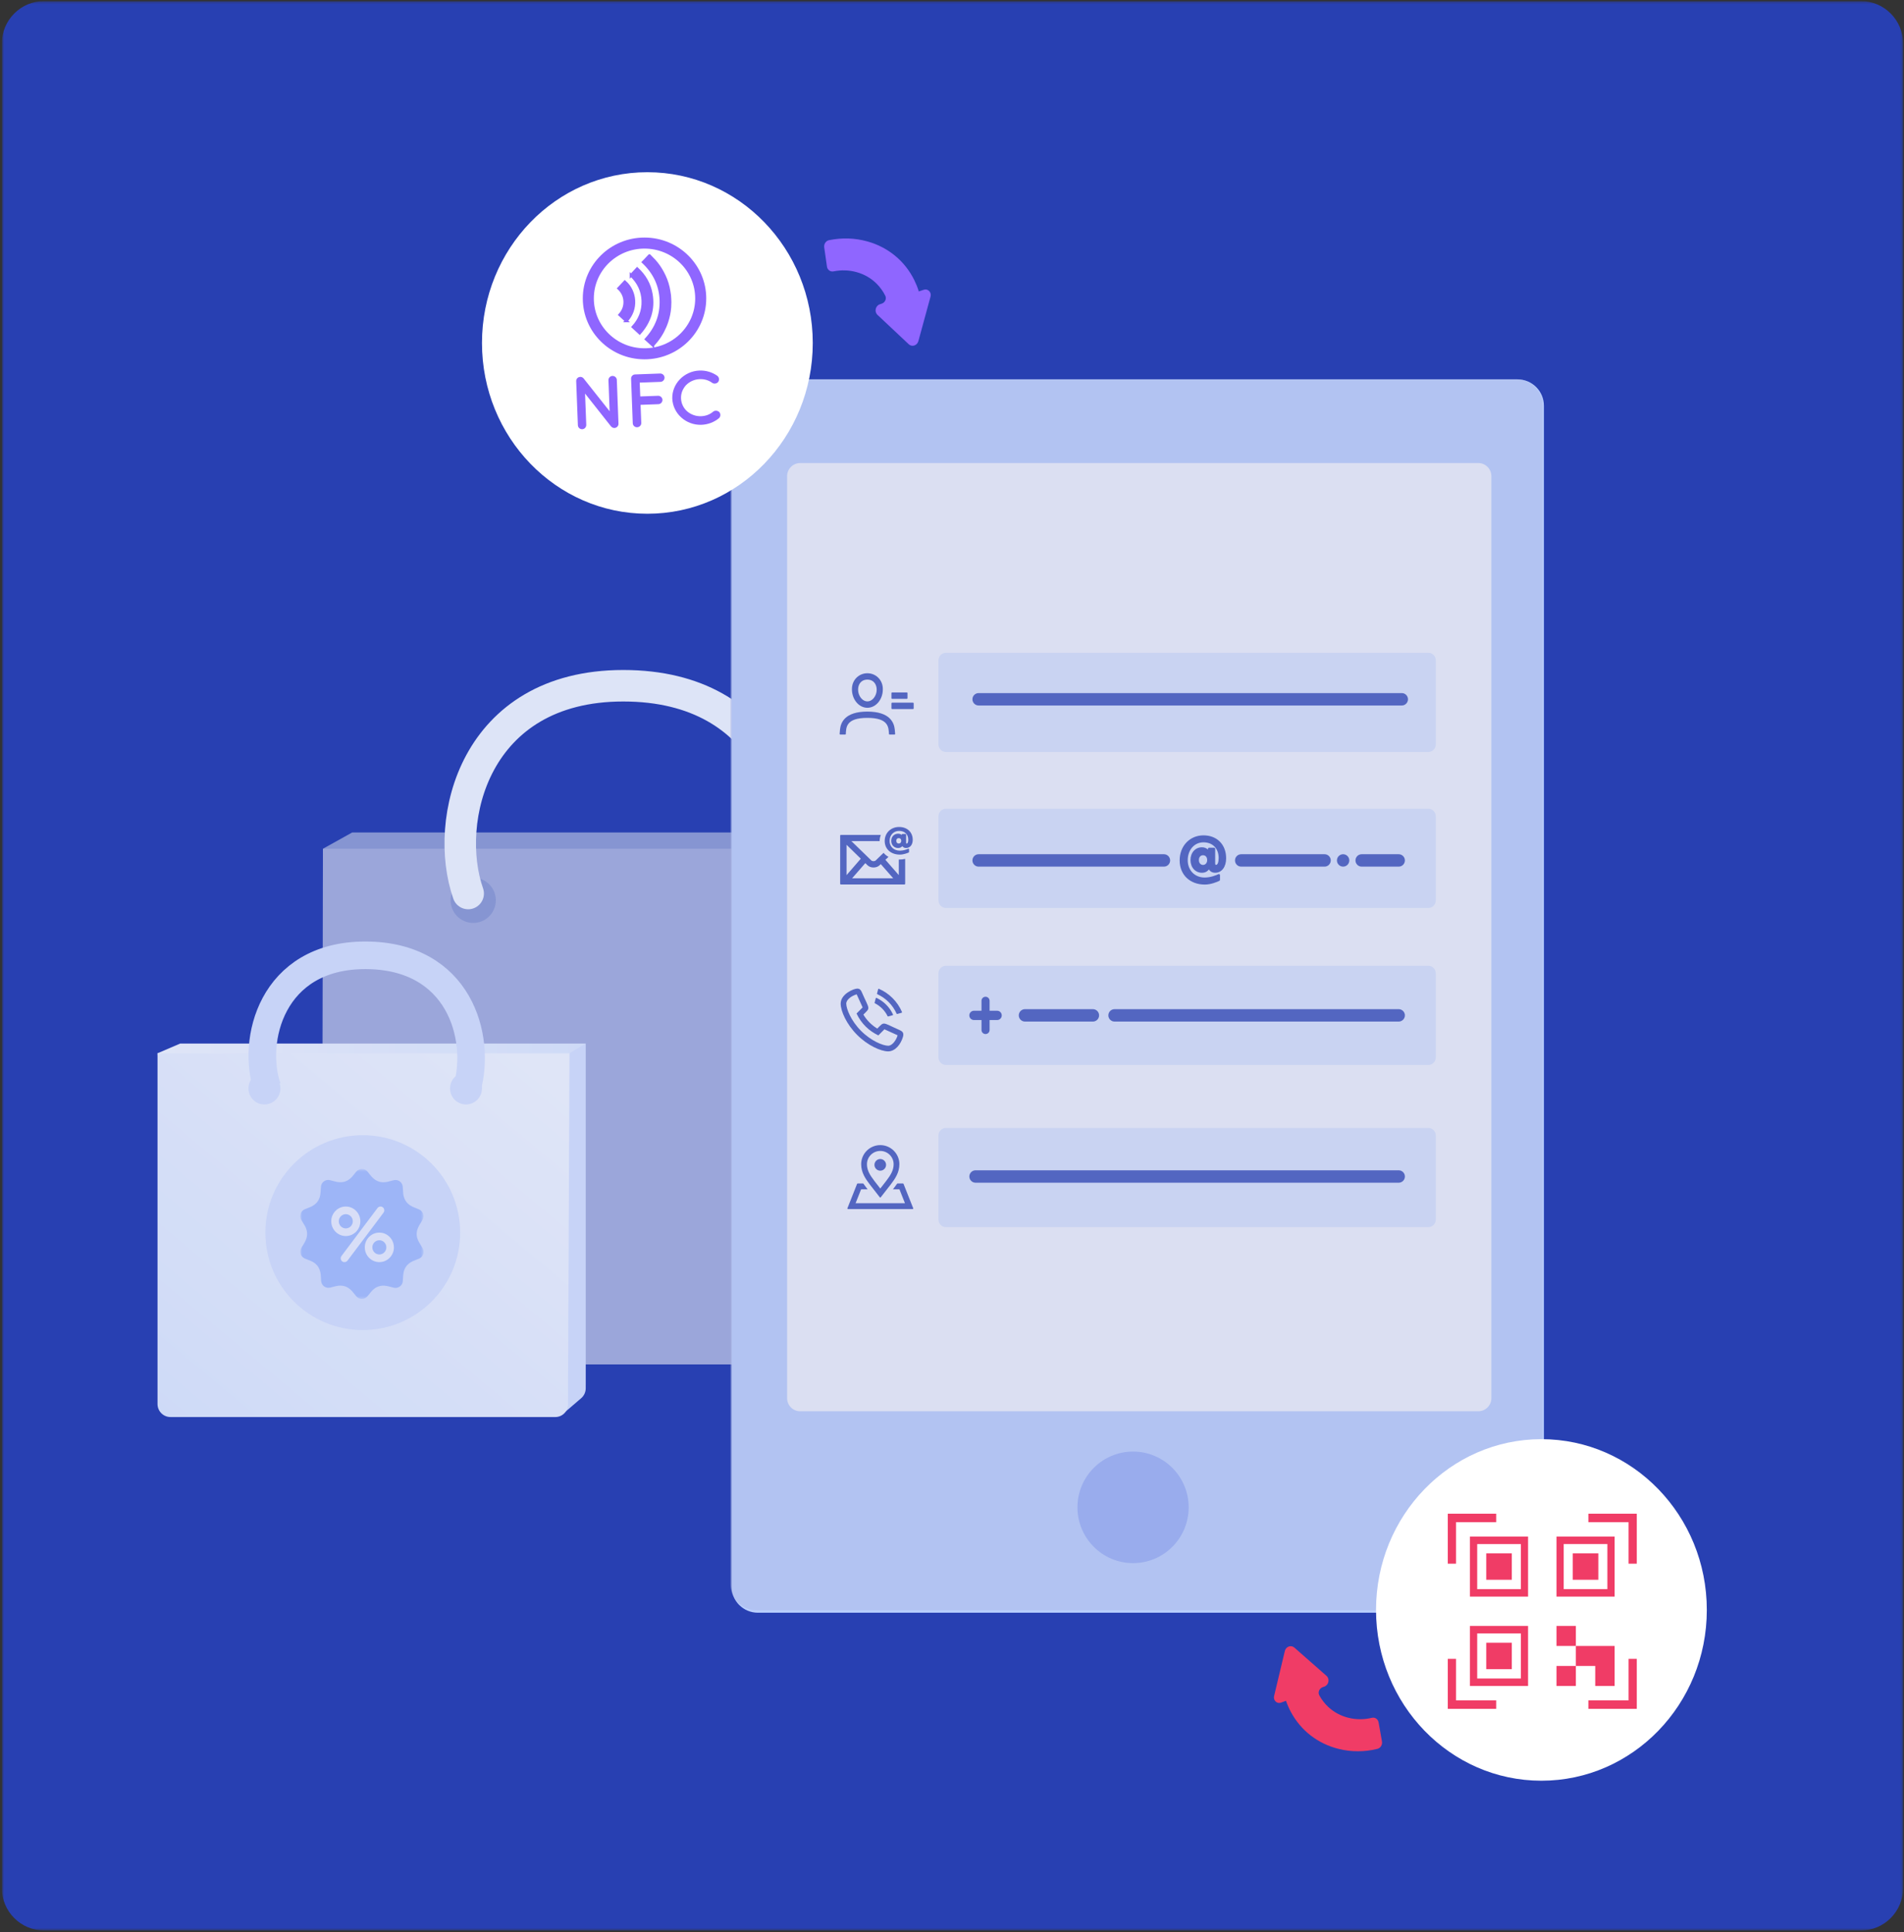
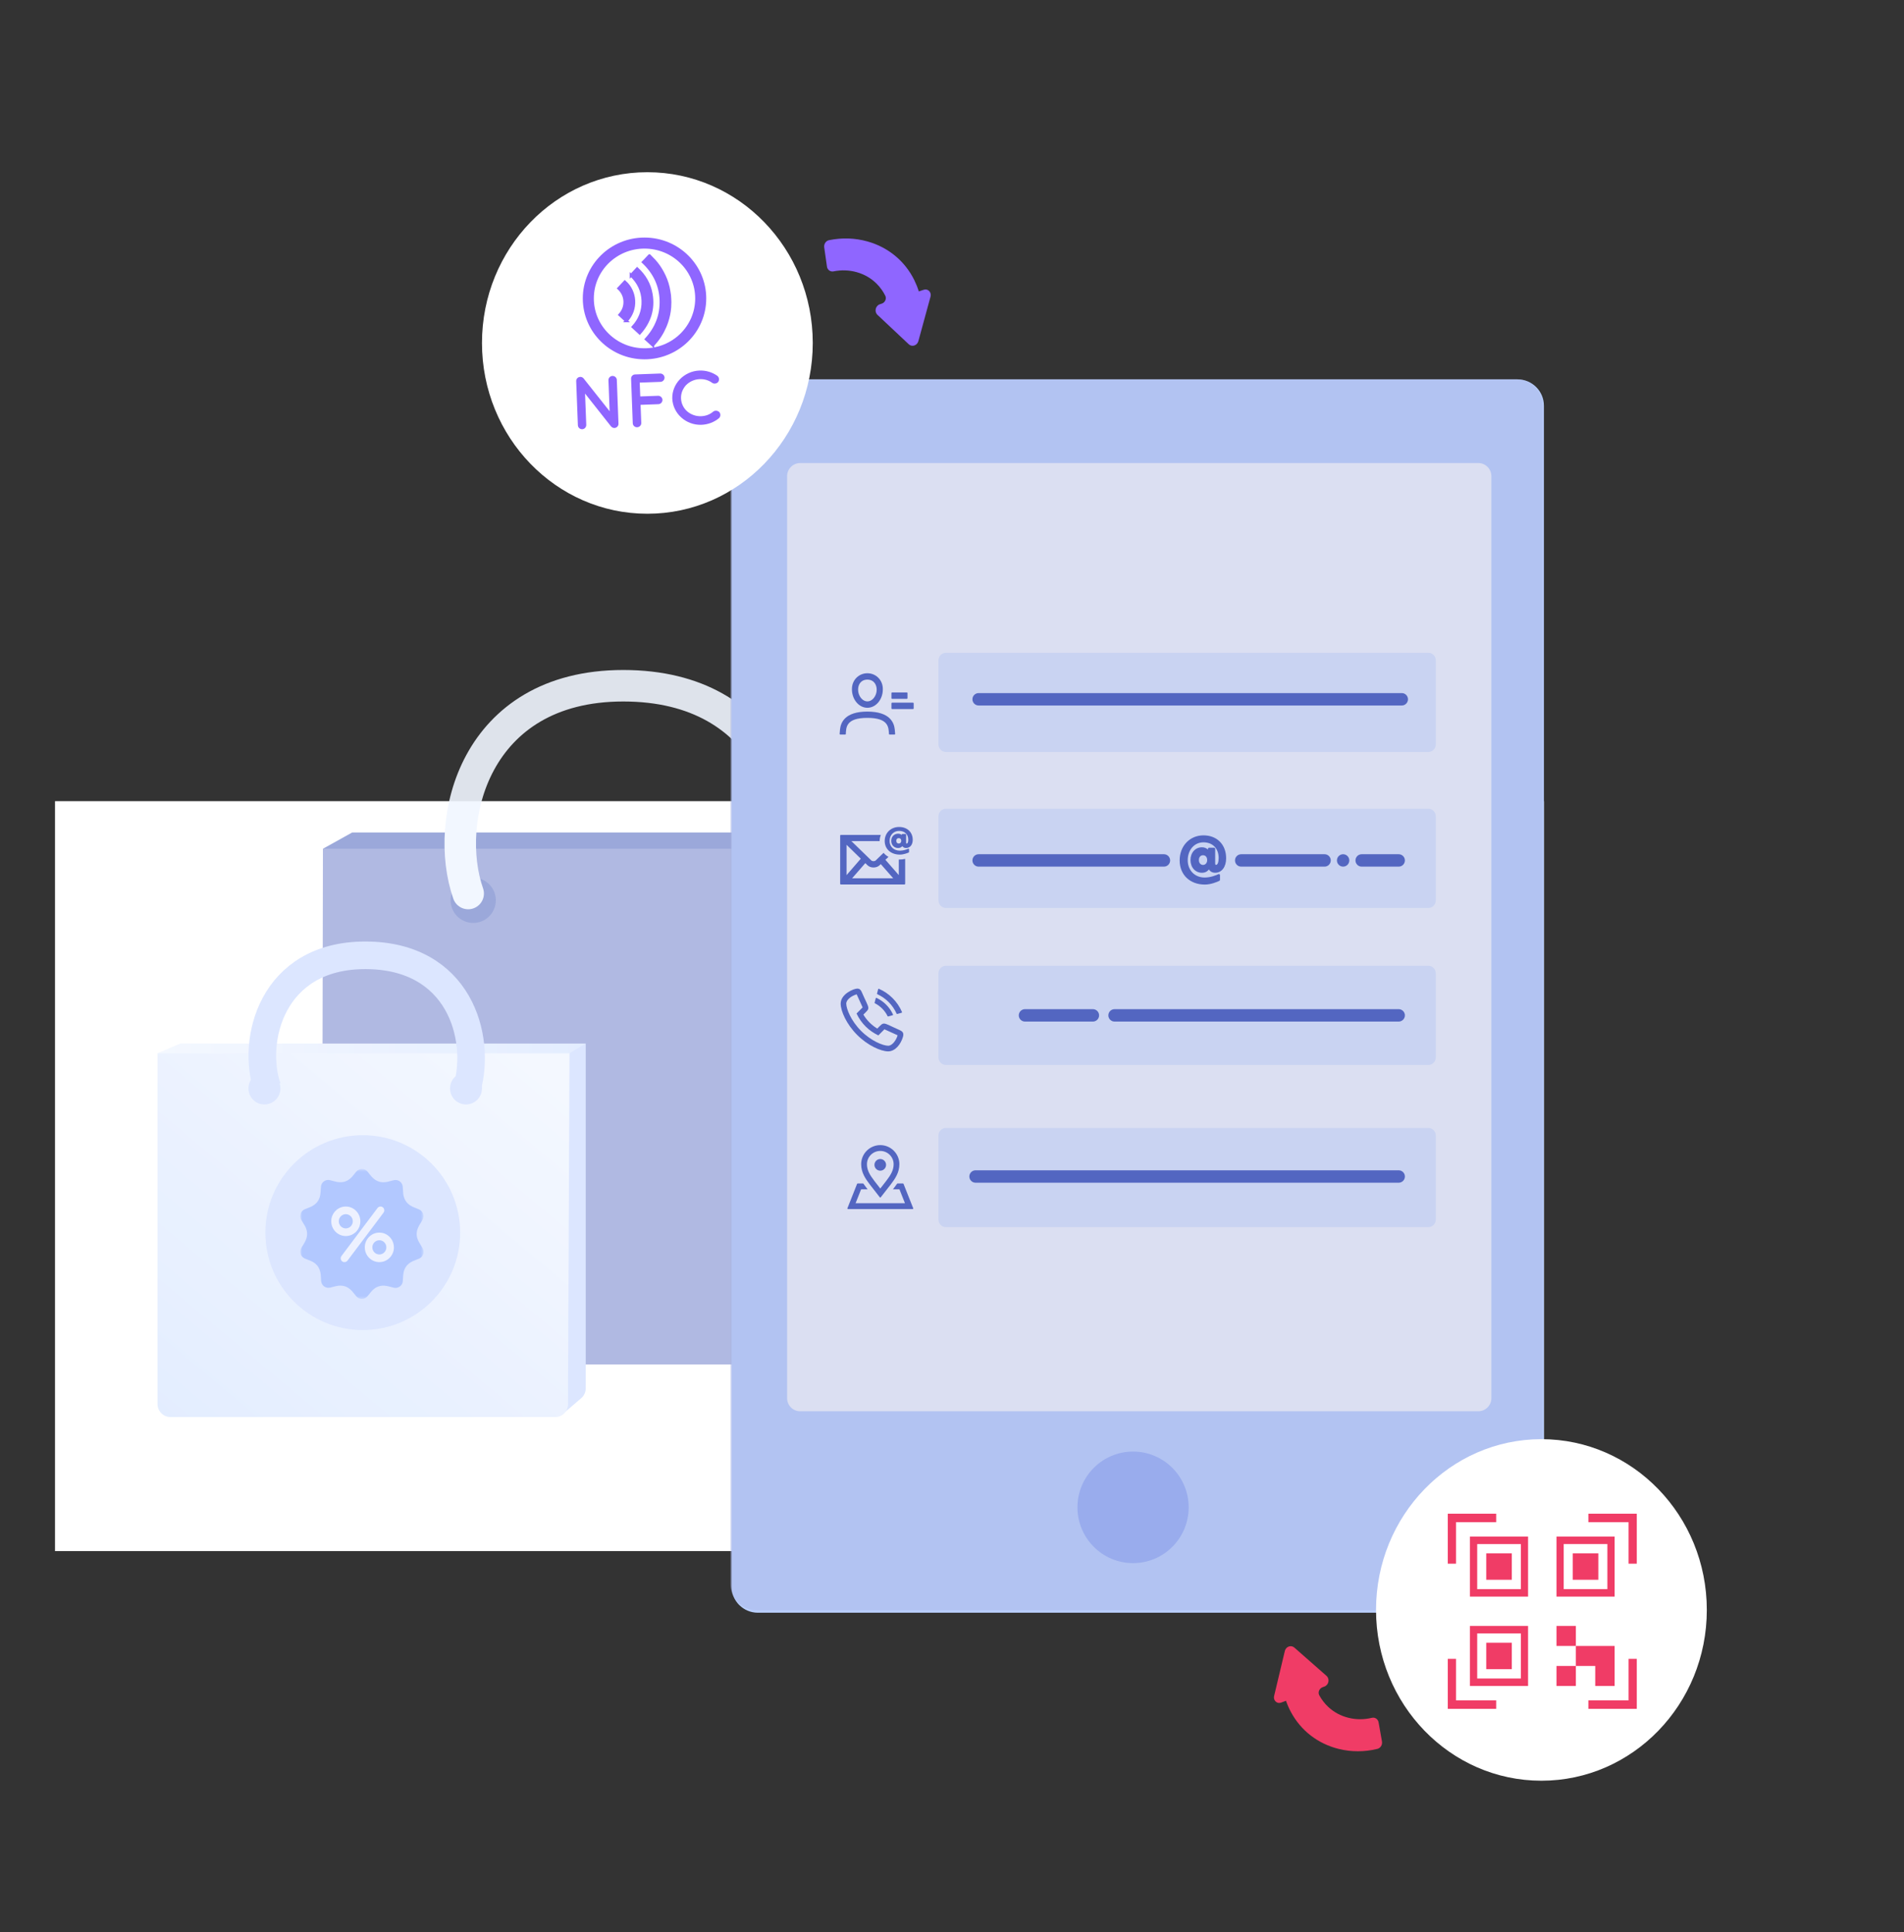
<svg xmlns="http://www.w3.org/2000/svg" width="690" height="700" viewBox="0 0 690 700" fill="none">
  <rect x="0" y="0" width="690" height="700" fill="#333333" stroke="none" />
  <g clip-path="url(#clip0_11039_3266)">
    <mask id="mask0_11039_3266" style="mask-type:luminance" maskUnits="userSpaceOnUse" x="0" y="0" width="690" height="700">
      <path d="M689.668 0.391H0.668V699.391H689.668V0.391Z" fill="white" />
    </mask>
    <g mask="url(#mask0_11039_3266)">
      <path d="M559.5 290.254H19.934V561.942H559.5V290.254Z" fill="white" />
-       <path d="M674.343 0.391H15.993C7.529 0.391 0.668 7.272 0.668 15.76V684.022C0.668 692.51 7.529 699.391 15.993 699.391H674.343C682.807 699.391 689.668 692.51 689.668 684.022V15.76C689.668 7.272 682.807 0.391 674.343 0.391Z" fill="#2840B2" />
      <g opacity="0.9">
        <path fill-rule="evenodd" clip-rule="evenodd" d="M127.621 301.594H335.69L333.463 472.611C333.395 477.652 329.388 481.75 324.362 481.918L134.181 488.127C129.032 488.295 124.699 484.276 124.476 479.112L117.031 307.488L127.61 301.605L127.621 301.594Z" fill="#909FD6" />
        <path fill-rule="evenodd" clip-rule="evenodd" d="M335.691 301.594V477.405C335.691 480.077 334.561 482.637 332.568 484.422L323.938 492.202L327.464 307.477L335.691 301.594Z" fill="#909FD6" />
-         <path fill-rule="evenodd" clip-rule="evenodd" d="M117.041 307.477H327.461L327.181 484.893C327.181 490.091 322.961 494.313 317.778 494.313H126.075C120.87 494.313 116.661 490.08 116.672 484.86L117.03 307.477H117.041Z" fill="#A7B1DF" />
+         <path fill-rule="evenodd" clip-rule="evenodd" d="M117.041 307.477H327.461L327.181 484.893C327.181 490.091 322.961 494.313 317.778 494.313H126.075C120.87 494.313 116.661 490.08 116.672 484.86L117.03 307.477Z" fill="#A7B1DF" />
        <path d="M171.491 334.364C176.017 334.364 179.685 330.695 179.685 326.169C179.685 321.642 176.017 317.973 171.491 317.973C166.966 317.973 163.297 321.642 163.297 326.169C163.297 330.695 166.966 334.364 171.491 334.364Z" fill="#909FD6" />
        <path d="M274.851 334.364C279.376 334.364 283.045 330.695 283.045 326.169C283.045 321.642 279.376 317.973 274.851 317.973C270.325 317.973 266.656 321.642 266.656 326.169C266.656 330.695 270.325 334.364 274.851 334.364Z" fill="#909FD6" />
        <path d="M169.667 323.709C160.488 297.472 171.727 248.434 225.863 248.434C279.998 248.434 292.379 295.193 284.342 323.709" stroke="#F1F6FF" stroke-width="11.41" stroke-linecap="round" />
        <path fill-rule="evenodd" clip-rule="evenodd" d="M65.314 378.07H212.251V501.654C212.251 503.114 211.579 504.483 210.437 505.382L201.672 512.196L67.374 509.917C64.888 509.872 62.873 507.908 62.761 505.415L57.086 381.584L65.314 378.059V378.07Z" fill="url(#paint0_linear_11039_3266)" />
        <path fill-rule="evenodd" clip-rule="evenodd" d="M206.386 381.595L212.263 378.07V502.967C212.263 504.348 211.659 505.65 210.617 506.549L204.035 512.196L206.386 381.595Z" fill="#D8E3FF" />
        <path fill-rule="evenodd" clip-rule="evenodd" d="M57.086 381.594H206.374L205.836 508.793C205.836 511.33 203.777 513.374 201.247 513.374H61.788C59.19 513.374 57.086 511.263 57.086 508.659V381.594Z" fill="url(#paint1_linear_11039_3266)" />
        <path d="M131.46 481.86C150.953 481.86 166.756 466.057 166.756 446.563C166.756 427.069 150.953 411.266 131.46 411.266C111.967 411.266 96.164 427.069 96.164 446.563C96.164 466.057 111.967 481.86 131.46 481.86Z" fill="#D8E3FF" />
        <mask id="mask1_11039_3266" style="mask-type:luminance" maskUnits="userSpaceOnUse" x="108" y="423" width="46" height="48">
          <g opacity="0.9">
            <path d="M153.482 423.539H108.816V470.602H153.482V423.539Z" fill="white" />
          </g>
        </mask>
        <g mask="url(#mask1_11039_3266)">
          <path fill-rule="evenodd" clip-rule="evenodd" d="M153.033 442.085C152.518 442.961 151.947 443.803 151.533 444.712C150.727 446.498 150.861 448.271 151.824 449.978C152.238 450.708 152.675 451.426 153.1 452.145C153.951 453.559 153.346 455.389 151.802 456.018C151.074 456.321 150.324 456.579 149.607 456.905C147.592 457.814 146.428 459.386 146.16 461.586C146.048 462.451 146.048 463.338 145.969 464.202C145.824 465.808 144.279 466.908 142.712 466.526C141.827 466.313 140.954 466.032 140.07 465.875C137.921 465.504 136.096 466.156 134.652 467.817C134.159 468.39 133.689 468.985 133.208 469.568C132.077 470.916 130.141 470.904 129.032 469.535C128.54 468.929 128.07 468.31 127.555 467.738C126.043 466.065 124.163 465.448 121.957 465.909C121.207 466.066 120.48 466.279 119.741 466.47C118.039 466.908 116.472 465.751 116.36 464C116.293 463.012 116.293 462.013 116.114 461.047C115.722 459.027 114.536 457.612 112.644 456.815C111.961 456.523 111.278 456.265 110.584 455.995C108.938 455.344 108.345 453.503 109.274 451.987C109.8 451.123 110.371 450.27 110.774 449.36C111.58 447.564 111.435 445.768 110.45 444.05C110.047 443.343 109.61 442.647 109.196 441.951C108.356 440.547 108.95 438.729 110.45 438.1C111.11 437.83 111.782 437.571 112.442 437.302C114.782 436.325 116.013 434.552 116.17 432.015C116.215 431.296 116.248 430.577 116.316 429.858C116.461 428.276 118.006 427.176 119.539 427.547C120.435 427.76 121.319 428.052 122.237 428.209C124.387 428.568 126.2 427.917 127.633 426.267C128.126 425.694 128.596 425.099 129.077 424.516C130.196 423.168 132.144 423.18 133.253 424.538C133.812 425.223 134.338 425.953 134.965 426.581C136.488 428.119 138.335 428.625 140.439 428.142C141.178 427.973 141.917 427.771 142.656 427.58C144.257 427.176 145.813 428.277 145.958 429.927C146.036 430.78 146.036 431.645 146.137 432.498C146.395 434.698 147.548 436.269 149.54 437.19C150.268 437.526 151.029 437.808 151.768 438.111C152.787 438.527 153.447 439.502 153.436 440.591C153.425 441.119 153.268 441.603 152.999 442.052L153.033 442.085Z" fill="#A5BFFF" />
          <g opacity="0.8">
            <path fill-rule="evenodd" clip-rule="evenodd" d="M125.316 445.477C123.671 445.477 122.339 444.119 122.339 442.457C122.339 440.796 123.671 439.437 125.316 439.437C126.962 439.437 128.294 440.796 128.294 442.457C128.294 444.119 126.962 445.477 125.316 445.477ZM125.316 437.551C122.652 437.551 120.48 439.752 120.48 442.457C120.48 445.163 122.652 447.363 125.316 447.363C127.981 447.363 130.152 445.163 130.152 442.457C130.152 439.752 127.981 437.551 125.316 437.551ZM137.473 454.919C135.828 454.919 134.496 453.561 134.496 451.899C134.496 450.237 135.828 448.879 137.473 448.879C139.119 448.879 140.451 450.237 140.451 451.899C140.451 453.561 139.119 454.919 137.473 454.919ZM137.473 446.993C134.809 446.993 132.638 449.193 132.638 451.899C132.638 454.605 134.809 456.805 137.473 456.805C140.138 456.805 142.309 454.605 142.309 451.899C142.309 449.193 140.138 446.993 137.473 446.993ZM124.107 455.289L137.16 437.922C137.339 437.686 137.608 437.551 137.899 437.551C138.671 437.551 139.108 438.449 138.638 439.067L125.585 456.435C125.406 456.67 125.137 456.805 124.846 456.805C124.074 456.805 123.637 455.907 124.107 455.289Z" fill="white" />
            <path d="M121.901 442.457C121.901 444.366 123.424 445.915 125.316 445.915V445.039C123.916 445.039 122.774 443.883 122.774 442.457H121.901ZM125.316 438.999C123.424 438.999 121.901 440.56 121.901 442.457H122.774C122.774 441.031 123.916 439.875 125.316 439.875V438.999ZM128.73 442.457C128.73 440.549 127.207 438.999 125.316 438.999V439.875C126.715 439.875 127.857 441.031 127.857 442.457H128.73ZM125.316 445.915C127.207 445.915 128.73 444.354 128.73 442.457H127.857C127.857 443.883 126.715 445.039 125.316 445.039V445.915ZM120.916 442.457C120.916 439.987 122.898 437.989 125.316 437.989V437.113C122.405 437.113 120.043 439.516 120.043 442.457H120.916ZM125.316 446.925C122.898 446.925 120.916 444.927 120.916 442.457H120.043C120.043 445.399 122.405 447.801 125.316 447.801V446.925ZM129.715 442.457C129.715 444.927 127.734 446.925 125.316 446.925V447.801C128.226 447.801 130.588 445.399 130.588 442.457H129.715ZM125.316 437.989C127.734 437.989 129.715 439.987 129.715 442.457H130.588C130.588 439.516 128.226 437.113 125.316 437.113V437.989ZM134.058 451.899C134.058 453.807 135.581 455.357 137.473 455.357V454.481C136.073 454.481 134.931 453.325 134.931 451.899H134.058ZM137.473 448.441C135.581 448.441 134.058 450.002 134.058 451.899H134.931C134.931 450.473 136.073 449.317 137.473 449.317V448.441ZM140.887 451.899C140.887 450.002 139.364 448.441 137.473 448.441V449.317C138.872 449.317 140.014 450.473 140.014 451.899H140.887ZM137.473 455.357C139.364 455.357 140.887 453.796 140.887 451.899H140.014C140.014 453.325 138.872 454.481 137.473 454.481V455.357ZM133.073 451.899C133.073 449.429 135.055 447.431 137.473 447.431V446.555C134.562 446.555 132.2 448.957 132.2 451.899H133.073ZM137.473 456.367C135.055 456.367 133.073 454.369 133.073 451.899H132.2C132.2 454.84 134.562 457.243 137.473 457.243V456.367ZM141.883 451.899C141.883 454.369 139.902 456.367 137.484 456.367V457.243C140.394 457.243 142.756 454.84 142.756 451.899H141.883ZM137.473 447.431C139.891 447.431 141.872 449.429 141.872 451.899H142.745C142.745 448.957 140.383 446.555 137.473 446.555V447.431ZM136.812 437.652L123.76 455.02L124.454 455.548L137.506 438.18L136.812 437.652ZM137.898 437.113C137.473 437.113 137.07 437.315 136.812 437.663L137.506 438.191C137.596 438.067 137.741 437.989 137.898 437.989V437.113ZM138.984 439.325C139.667 438.427 139.04 437.102 137.898 437.102V437.978C138.301 437.978 138.547 438.449 138.29 438.797L138.984 439.325ZM125.931 456.704L138.984 439.336L138.29 438.808L125.237 456.176L125.931 456.704ZM124.845 457.243C125.271 457.243 125.674 457.041 125.931 456.693L125.237 456.165C125.148 456.288 125.002 456.367 124.845 456.367V457.243ZM123.748 455.031C123.065 455.929 123.692 457.254 124.834 457.254V456.378C124.431 456.378 124.185 455.907 124.442 455.559L123.748 455.031Z" fill="white" />
          </g>
        </g>
        <path d="M95.831 400.128C99.027 400.128 101.618 397.53 101.618 394.324C101.618 391.119 99.027 388.52 95.831 388.52C92.634 388.52 90.043 391.119 90.043 394.324C90.043 397.53 92.634 400.128 95.831 400.128Z" fill="#D8E3FF" />
        <path d="M168.873 400.128C172.07 400.128 174.661 397.53 174.661 394.324C174.661 391.119 172.07 388.52 168.873 388.52C165.677 388.52 163.086 391.119 163.086 394.324C163.086 397.53 165.677 400.128 168.873 400.128Z" fill="#D8E3FF" />
        <path d="M96.881 394.044C91.082 377.338 98.179 346.094 132.378 346.094C166.577 346.094 174.39 375.879 169.319 394.044" stroke="#D8E3FF" stroke-width="10" stroke-miterlimit="10" />
      </g>
      <path d="M549.963 137.438H274.627C269.36 137.438 265.09 141.72 265.09 147.003V574.697C265.09 579.98 269.36 584.263 274.627 584.263H549.963C555.231 584.263 559.501 579.98 559.501 574.697V147.003C559.501 141.72 555.231 137.438 549.963 137.438Z" fill="#BAD0FF" />
      <path d="M535.712 167.75H289.996C287.368 167.75 285.238 169.887 285.238 172.522V506.518C285.238 509.153 287.368 511.289 289.996 511.289H535.712C538.339 511.289 540.469 509.153 540.469 506.518V172.522C540.469 169.887 538.339 167.75 535.712 167.75Z" fill="white" />
      <path d="M410.615 566.299C421.743 566.299 430.764 557.252 430.764 546.091C430.764 534.931 421.743 525.883 410.615 525.883C399.486 525.883 390.465 534.931 390.465 546.091C390.465 557.252 399.486 566.299 410.615 566.299Z" fill="#8FA9F6" />
      <path d="M520.501 343.156H302.973C299.98 343.156 297.555 345.588 297.555 348.589V387.12C297.555 390.121 299.98 392.553 302.973 392.553H520.501C523.493 392.553 525.919 390.121 525.919 387.12V348.589C525.919 345.588 523.493 343.156 520.501 343.156Z" fill="white" />
      <path d="M517.614 349.891H342.803C341.307 349.891 340.094 351.107 340.094 352.608V383.1C340.094 384.6 341.307 385.817 342.803 385.817H517.614C519.11 385.817 520.323 384.6 520.323 383.1V352.608C520.323 351.107 519.11 349.891 517.614 349.891Z" fill="#E0EBFF" />
      <path d="M371.438 365.609H396.066C397.297 365.609 398.305 366.619 398.305 367.854C398.305 369.089 397.297 370.099 396.066 370.099H371.438C370.207 370.099 369.199 369.089 369.199 367.854C369.199 366.619 370.207 365.609 371.438 365.609Z" fill="#1933AC" />
      <path d="M403.899 365.609H506.887C508.118 365.609 509.126 366.619 509.126 367.854C509.126 369.089 508.118 370.099 506.887 370.099H403.899C402.668 370.099 401.66 369.089 401.66 367.854C401.66 366.619 402.668 365.609 403.899 365.609Z" fill="#1933AC" />
-       <path d="M358.621 369.547H361.352C362.281 369.547 363.031 368.795 363.031 367.863C363.031 366.932 362.281 366.179 361.352 366.179H358.621V362.576C358.621 361.767 357.96 361.105 357.154 361.105C356.348 361.105 355.688 361.756 355.688 362.576V366.179H352.957C352.027 366.179 351.277 366.932 351.277 367.863C351.277 368.795 352.027 369.547 352.957 369.547H355.688V373.151C355.688 373.959 356.348 374.622 357.154 374.622C357.96 374.622 358.621 373.971 358.621 373.151V369.547Z" fill="#1933AC" />
      <path d="M332.257 353.262H299.793V385.82H332.257V353.262Z" fill="white" />
      <path fill-rule="evenodd" clip-rule="evenodd" d="M321.881 378.858C320 378.846 315.713 377.151 312.041 373.469C308.369 369.787 306.701 365.498 306.679 363.623C306.656 362.119 308.683 360.738 310.451 360.233C310.776 360.974 312.612 364.959 312.612 364.97C312.612 364.97 310.406 367.171 310.406 367.182C312.209 370.965 314.951 373.491 318.31 375.108C318.343 375.074 320.481 372.93 320.515 372.896C320.549 372.908 324.534 374.738 325.284 375.063C324.914 376.534 323.47 378.858 321.881 378.858ZM326.112 373.222C319.53 370.325 320.604 369.955 317.929 372.638C315.948 371.448 314.179 369.742 312.88 367.575C315.556 364.892 315.153 365.969 312.298 359.424C312.119 359.009 311.739 358.156 310.709 358.156C309.354 358.156 304.619 360.12 304.653 363.657C304.686 366.306 306.724 371.021 310.608 374.917C314.481 378.802 319.194 380.867 321.836 380.901C324.522 380.912 326.493 378.162 327.22 375.669C327.579 374.423 327.276 373.738 326.101 373.233L326.112 373.222Z" fill="#1933AC" />
      <path d="M317.381 361.659C317.415 361.536 317.549 361.469 317.661 361.525C320.281 362.76 322.396 364.881 323.617 367.531C323.673 367.643 323.605 367.778 323.482 367.812L321.893 368.25C321.803 368.272 321.702 368.227 321.658 368.137C320.672 366.128 319.06 364.489 317.057 363.478C316.967 363.433 316.934 363.343 316.956 363.254L317.37 361.648L317.381 361.659ZM318.232 358.37C318.266 358.246 318.4 358.179 318.512 358.235C322.273 359.863 325.262 362.872 326.874 366.633C326.919 366.745 326.863 366.88 326.74 366.914L325.161 367.351C325.061 367.374 324.96 367.329 324.926 367.239C323.538 364.107 321.042 361.603 317.941 360.189C317.852 360.144 317.807 360.054 317.829 359.953L318.243 358.359L318.232 358.37Z" fill="#1933AC" />
-       <path d="M520.501 285.898H302.973C299.98 285.898 297.555 288.331 297.555 291.332V329.862C297.555 332.863 299.98 335.296 302.973 335.296H520.501C523.493 335.296 525.919 332.863 525.919 329.862V291.332C525.919 288.331 523.493 285.898 520.501 285.898Z" fill="white" />
      <path d="M517.614 293.008H342.803C341.307 293.008 340.094 294.225 340.094 295.725V326.217C340.094 327.717 341.307 328.934 342.803 328.934H517.614C519.11 328.934 520.323 327.717 520.323 326.217V295.725C520.323 294.225 519.11 293.008 517.614 293.008Z" fill="#E0EBFF" />
      <path d="M354.645 309.477H421.811C423.043 309.477 424.05 310.487 424.05 311.722C424.05 312.957 423.043 313.968 421.811 313.968H354.645C353.414 313.968 352.406 312.957 352.406 311.722C352.406 310.487 353.414 309.477 354.645 309.477Z" fill="#1933AC" />
      <path d="M449.797 309.477H480.022C481.254 309.477 482.261 310.487 482.261 311.722C482.261 312.957 481.254 313.968 480.022 313.968H449.797C448.566 313.968 447.559 312.957 447.559 311.722C447.559 310.487 448.566 309.477 449.797 309.477Z" fill="#1933AC" />
      <path d="M486.739 309.477C487.97 309.477 488.978 310.487 488.978 311.722C488.978 312.957 487.97 313.968 486.739 313.968C485.508 313.968 484.5 312.957 484.5 311.722C484.5 310.487 485.508 309.477 486.739 309.477Z" fill="#1933AC" />
      <path d="M493.454 309.477H506.887C508.118 309.477 509.126 310.487 509.126 311.722C509.126 312.957 508.118 313.968 506.887 313.968H493.454C492.222 313.968 491.215 312.957 491.215 311.722C491.215 310.487 492.222 309.477 493.454 309.477Z" fill="#1933AC" />
      <path fill-rule="evenodd" clip-rule="evenodd" d="M437.474 311.585C437.474 312.618 436.858 313.347 435.974 313.347C435.09 313.347 434.474 312.64 434.474 311.585C434.474 310.53 435.067 309.845 435.974 309.845C436.881 309.845 437.474 310.541 437.474 311.585ZM437.754 307.79C437.194 307.251 436.433 306.959 435.571 306.959C433.176 306.959 431.429 308.902 431.429 311.574C431.429 314.246 433.176 316.188 435.571 316.188C436.657 316.188 437.541 315.761 438.112 314.964C438.549 315.75 439.355 316.188 440.374 316.188C442.747 316.188 444.347 314.077 444.347 310.945C444.347 305.983 441.045 302.637 436.131 302.637C431.217 302.637 427.5 306.443 427.5 311.697C427.5 316.951 431.25 320.465 436.623 320.465C438.885 320.465 441.168 319.466 441.885 319.118C442.03 319.051 442.12 318.905 442.12 318.736V317.075C442.12 316.772 441.818 316.569 441.56 316.693C440.631 317.131 438.683 317.905 436.623 317.917H436.567C434.81 317.917 433.232 317.277 432.112 316.12C431.026 314.987 430.422 313.404 430.422 311.663C430.422 307.902 432.829 305.163 436.131 305.163C439.433 305.163 441.638 307.341 441.638 310.855C441.638 312.348 441.269 313.325 440.698 313.325C440.53 313.325 440.374 313.325 440.374 312.707V307.532C440.374 307.296 440.194 307.117 439.971 307.117H438.168C437.933 307.117 437.765 307.307 437.765 307.532V307.768L437.754 307.79Z" fill="#1933AC" />
      <path d="M334.496 293.758H297.555V329.684H334.496V293.758Z" fill="white" />
      <path fill-rule="evenodd" clip-rule="evenodd" d="M326.613 304.616C326.613 305.2 326.244 305.604 325.707 305.604C325.169 305.604 324.8 305.211 324.8 304.616C324.8 304.021 325.158 303.64 325.707 303.64C326.255 303.64 326.613 304.033 326.613 304.616ZM326.793 302.495C326.457 302.191 325.998 302.034 325.472 302.034C324.028 302.034 322.975 303.123 322.975 304.628C322.975 306.132 324.028 307.221 325.472 307.221C326.132 307.221 326.658 306.985 327.005 306.536C327.274 306.974 327.755 307.221 328.371 307.221C329.804 307.221 330.767 306.031 330.767 304.268C330.767 301.473 328.774 299.598 325.819 299.598C322.863 299.598 320.613 301.742 320.613 304.684C320.613 307.625 322.875 309.612 326.11 309.612C327.475 309.612 328.852 309.051 329.289 308.86C329.378 308.826 329.434 308.737 329.434 308.647V307.715C329.434 307.547 329.255 307.434 329.099 307.502C328.539 307.749 327.364 308.186 326.121 308.186H326.087C325.024 308.186 324.084 307.827 323.401 307.176C322.74 306.536 322.382 305.649 322.382 304.673C322.382 302.562 323.826 301.024 325.83 301.024C327.834 301.024 329.143 302.248 329.143 304.223C329.143 305.065 328.92 305.616 328.573 305.616C328.472 305.616 328.371 305.616 328.371 305.268V302.36C328.371 302.236 328.259 302.124 328.125 302.124H327.039C326.905 302.124 326.793 302.225 326.793 302.36V302.495Z" fill="#1933AC" />
      <path fill-rule="evenodd" clip-rule="evenodd" d="M308.805 318.187L313.585 312.697L314.391 313.483C315.488 314.549 317.637 314.549 318.734 313.483L319.193 313.056L323.705 318.198H308.805V318.187ZM306.79 306.062L311.57 310.721L311.95 311.091L306.79 317.041V306.062ZM325.865 311.406C325.865 311.406 325.775 311.406 325.72 311.406V317.041L320.861 311.484L321.835 310.575L321.981 310.44C321.287 310.047 320.682 309.553 320.201 308.969L317.357 311.72C316.988 312.079 316.137 312.09 315.757 311.72L308.525 304.714H318.768C318.79 303.917 318.936 303.165 319.204 302.469H304.708C304.585 302.469 304.473 302.57 304.473 302.694V320.207C304.473 320.331 304.573 320.432 304.708 320.432H327.79C327.914 320.432 328.026 320.331 328.026 320.207V311.159C327.354 311.327 326.626 311.406 325.854 311.406H325.865Z" fill="#1933AC" />
      <path d="M520.501 400.414H302.973C299.98 400.414 297.555 402.847 297.555 405.848V444.378C297.555 447.379 299.98 449.812 302.973 449.812H520.501C523.493 449.812 525.919 447.379 525.919 444.378V405.848C525.919 402.847 523.493 400.414 520.501 400.414Z" fill="white" />
      <path d="M517.614 408.641H342.803C341.307 408.641 340.094 409.857 340.094 411.358V441.85C340.094 443.35 341.307 444.567 342.803 444.567H517.614C519.11 444.567 520.323 443.35 520.323 441.85V411.358C520.323 409.857 519.11 408.641 517.614 408.641Z" fill="#E0EBFF" />
      <path d="M353.528 423.988H506.89C508.122 423.988 509.129 424.998 509.129 426.233C509.129 427.468 508.122 428.478 506.89 428.478H353.528C352.297 428.478 351.289 427.468 351.289 426.233C351.289 424.998 352.297 423.988 353.528 423.988Z" fill="#1933AC" />
      <path d="M335.614 409.395H302.031V443.075H335.614V409.395Z" fill="white" />
      <path d="M312.744 428.757C312.811 428.757 312.878 428.791 312.912 428.847C313.236 429.308 313.561 429.745 313.885 430.172C314.031 430.363 314.221 430.599 314.423 430.868H312.061L310.057 435.92H327.957L325.953 430.868H323.591C323.792 430.599 323.983 430.363 324.128 430.172C324.453 429.745 324.778 429.308 325.102 428.847C325.147 428.791 325.203 428.757 325.27 428.757H327.24C327.33 428.757 327.408 428.814 327.431 428.892L330.946 437.739C331.002 437.874 330.901 438.031 330.755 438.031H307.292C307.146 438.031 307.046 437.885 307.102 437.739L310.605 428.892C310.639 428.814 310.717 428.757 310.807 428.757H312.766H312.744ZM319.001 414.859C322.819 414.859 325.931 417.957 325.931 421.774C325.931 424.794 324.375 427.062 322.785 429.128C321.957 430.206 319.841 432.911 319.83 432.923L319.169 433.765C319.091 433.877 318.923 433.877 318.845 433.765L318.184 432.923C318.184 432.923 316.057 430.206 315.229 429.128C313.639 427.062 312.083 424.783 312.083 421.774C312.083 417.957 315.195 414.859 319.012 414.859H319.001ZM319.001 416.969C316.337 416.969 314.176 419.125 314.176 421.786C314.176 423.919 315.173 425.625 316.886 427.859C317.378 428.499 318.318 429.712 319.012 430.587C319.695 429.712 320.647 428.499 321.139 427.859C322.852 425.625 323.848 423.919 323.848 421.786C323.848 419.136 321.688 416.969 319.024 416.969H319.001Z" fill="#1933AC" />
      <path fill-rule="evenodd" clip-rule="evenodd" d="M319.003 424.123C320.156 424.123 321.108 423.18 321.108 422.012C321.108 420.845 320.167 419.902 319.003 419.902C317.839 419.902 316.898 420.845 316.898 422.012C316.898 423.18 317.839 424.123 319.003 424.123Z" fill="#1933AC" />
      <path d="M520.501 229.766H302.973C299.98 229.766 297.555 232.199 297.555 235.2V273.73C297.555 276.731 299.98 279.164 302.973 279.164H520.501C523.493 279.164 525.919 276.731 525.919 273.73V235.2C525.919 232.199 523.493 229.766 520.501 229.766Z" fill="white" />
      <path d="M517.614 236.5H342.803C341.307 236.5 340.094 237.717 340.094 239.217V269.709C340.094 271.21 341.307 272.426 342.803 272.426H517.614C519.11 272.426 520.323 271.21 520.323 269.709V239.217C520.323 237.717 519.11 236.5 517.614 236.5Z" fill="#E0EBFF" />
      <path d="M354.645 251.098H508.008C509.239 251.098 510.246 252.108 510.246 253.343C510.246 254.578 509.239 255.589 508.008 255.589H354.645C353.414 255.589 352.406 254.578 352.406 253.343C352.406 252.108 353.414 251.098 354.645 251.098Z" fill="#1933AC" />
      <path d="M335.615 236.5H299.793V273.549H335.615V236.5Z" fill="white" />
      <path d="M314.312 257.797C322.529 257.797 324.007 261.839 324.253 264.252L324.398 265.88C324.41 266.015 324.309 266.127 324.174 266.127H322.383C322.271 266.127 322.171 266.037 322.159 265.914C321.992 263.59 322.159 260.076 314.323 260.076C306.487 260.076 306.655 263.59 306.521 265.914C306.521 266.037 306.409 266.127 306.297 266.127H304.506C304.372 266.127 304.271 266.015 304.282 265.88L304.416 264.275C304.663 261.85 306.107 257.797 314.323 257.797H314.312ZM314.335 243.91C317.346 243.91 319.753 246.211 319.921 249.253C320.145 253.183 317.536 256.416 314.335 256.416C311.133 256.416 308.525 253.16 308.749 249.253C308.917 246.211 311.323 243.91 314.335 243.91ZM314.335 246.211C310.629 246.211 310.092 250.792 312.197 253.082C313.45 254.451 315.23 254.451 316.484 253.082C318.622 250.758 317.984 246.211 314.346 246.211H314.335Z" fill="#1933AC" />
      <path d="M330.891 254.564C331.014 254.564 331.115 254.665 331.115 254.799V256.652C331.115 256.775 331.014 256.888 330.891 256.888H323.279C323.155 256.888 323.055 256.786 323.055 256.652V254.799C323.055 254.676 323.155 254.564 323.279 254.564H330.891ZM328.652 250.859C328.775 250.859 328.876 250.96 328.876 251.095V252.947C328.876 253.07 328.775 253.183 328.652 253.183H323.279C323.155 253.183 323.055 253.082 323.055 252.947V251.095C323.055 250.971 323.155 250.859 323.279 250.859H328.652Z" fill="#1933AC" />
      <g opacity="0.41">
        <path d="M549.541 137.391H274.206C268.938 137.391 264.668 141.673 264.668 146.956V573.842C264.668 579.125 268.938 583.407 274.206 583.407H549.541C554.809 583.407 559.079 579.125 559.079 573.842V146.956C559.079 141.673 554.809 137.391 549.541 137.391Z" fill="#A7B1DF" />
      </g>
      <path d="M234.604 186.126C267.706 186.126 294.54 158.427 294.54 124.259C294.54 90.09 267.706 62.391 234.604 62.391C201.502 62.391 174.668 90.09 174.668 124.259C174.668 158.427 201.502 186.126 234.604 186.126Z" fill="white" />
      <path d="M212.445 153.944C212.48 154.769 211.806 155.476 211.007 155.5C210.151 155.535 209.454 154.875 209.42 154.05L208.815 138.165V138.141C208.769 137.682 208.975 137.175 209.374 136.857C210.048 136.362 210.995 136.468 211.498 137.104L220.928 148.995L220.505 137.729C220.471 136.939 221.11 136.232 221.944 136.197C222.777 136.162 223.496 136.822 223.531 137.611L224.136 153.496C224.17 154.321 223.496 155.028 222.663 155.052C222.218 155.064 221.795 154.863 221.51 154.545C221.453 154.498 221.396 154.439 221.361 154.392L212.023 142.584L212.457 153.932L212.445 153.944Z" fill="#8F66FF" />
      <path d="M229.31 153.336L228.704 137.203C228.67 136.378 229.31 135.671 230.177 135.647H230.2C230.2 135.647 230.2 135.647 230.257 135.647L239.242 135.317C240.041 135.294 240.794 135.942 240.829 136.767C240.863 137.615 240.166 138.322 239.356 138.346L231.833 138.617L232.027 143.625L238.488 143.39C239.322 143.354 240.041 144.05 240.075 144.839C240.109 145.688 239.436 146.395 238.602 146.43L232.141 146.666L232.392 153.23C232.426 154.054 231.753 154.762 230.896 154.785C230.04 154.82 229.344 154.161 229.31 153.336Z" fill="#8F66FF" />
      <path d="M243.634 144.46C243.452 139.051 247.893 134.479 253.441 134.243C255.884 134.149 258.133 134.868 259.937 136.14C260.622 136.659 260.77 137.613 260.302 138.32C259.777 139.027 258.75 139.169 258.087 138.697C256.832 137.755 255.279 137.295 253.567 137.354C251.649 137.425 249.902 138.25 248.646 139.499C247.447 140.807 246.728 142.468 246.797 144.33C246.865 146.192 247.71 147.854 249 149.009C250.347 150.164 252.151 150.859 254.069 150.788C255.793 150.729 257.266 150.152 258.476 149.115C259.092 148.632 260.131 148.702 260.713 149.339C261.238 149.999 261.159 150.989 260.519 151.531C258.818 152.933 256.626 153.805 254.195 153.899C248.646 154.1 243.874 149.869 243.634 144.436V144.46Z" fill="#8F66FF" />
      <path d="M236.564 125.068C236.061 124.608 235.559 124.137 235.045 123.677C234.76 123.418 234.463 123.147 234.178 122.888C237.865 118.857 239.726 114.155 239.532 108.723C239.326 103.302 237.112 98.741 233.105 94.958C233.367 94.687 233.641 94.416 233.904 94.145C234.372 93.65 234.84 93.155 235.308 92.66C235.319 92.66 235.319 92.637 235.331 92.613C235.342 92.613 235.354 92.613 235.365 92.613C235.399 92.649 235.422 92.684 235.456 92.719C236.027 93.308 236.621 93.886 237.169 94.487C238.31 95.748 239.258 97.138 240.068 98.623C241.027 100.379 241.758 102.218 242.192 104.162C242.397 105.081 242.523 106.024 242.671 106.955C242.728 107.273 242.808 109.347 242.808 109.406C242.786 110.043 242.774 110.691 242.74 111.327C242.614 113.107 242.238 114.827 241.69 116.524C241.29 117.75 240.776 118.928 240.171 120.071C239.532 121.273 238.79 122.416 237.934 123.477C237.5 124.019 237.043 124.526 236.598 125.056C236.586 125.056 236.575 125.056 236.564 125.056V125.068Z" fill="#8F66FF" stroke="#8F66FF" stroke-miterlimit="10" />
      <path d="M228.691 99.732C229.434 98.942 230.164 98.165 230.906 97.363C233.6 99.873 235.37 102.89 235.998 106.496C236.945 111.882 235.45 116.596 231.82 120.673C231.009 119.919 230.21 119.2 229.411 118.458C231.865 115.771 233.121 112.601 232.984 108.948C232.847 105.295 231.351 102.242 228.691 99.72V99.732Z" fill="#8F66FF" stroke="#8F66FF" stroke-miterlimit="10" />
      <path d="M226.989 116.25C226.19 115.519 225.402 114.8 224.592 114.058C225.836 112.691 226.498 111.065 226.43 109.191C226.361 107.317 225.585 105.75 224.215 104.466C224.957 103.676 225.699 102.887 226.43 102.109C230.414 105.585 230.973 112.09 226.978 116.25H226.989Z" fill="#8F66FF" stroke="#8F66FF" stroke-miterlimit="10" />
      <path d="M253.937 108.142C253.948 97.064 244.838 88.075 233.59 88.062C222.342 88.05 213.214 97.02 213.203 108.098C213.192 119.175 222.301 128.165 233.549 128.177C244.798 128.189 253.925 119.219 253.937 108.142Z" stroke="#8F66FF" stroke-width="4" stroke-miterlimit="10" />
      <path fill-rule="evenodd" clip-rule="evenodd" d="M299.673 96.563C299.845 97.753 300.906 98.542 302.048 98.319C304.914 97.741 307.756 97.835 310.496 98.613C313.27 99.391 315.691 100.793 317.688 102.785C318.956 104.046 320.017 105.519 320.817 107.122C321.387 108.253 320.714 109.62 319.538 110.009L318.853 110.233C317.255 110.763 316.764 112.931 317.997 114.074L329.322 124.716C330.486 125.812 332.37 125.199 332.815 123.584L337.222 107.452C337.644 105.884 336.286 104.482 334.813 104.965L332.998 105.566C332.998 105.566 332.975 105.566 332.964 105.554C332.53 104.164 331.982 102.797 331.342 101.489C327.929 94.571 321.901 89.586 314.389 87.477C312.14 86.841 309.823 86.487 307.471 86.404C305.142 86.334 302.79 86.534 300.473 87.005H300.45C299.297 87.241 298.52 88.408 298.692 89.622L299.685 96.574L299.673 96.563Z" fill="#8F66FF" />
      <path d="M558.604 645.126C591.706 645.126 618.54 617.427 618.54 583.259C618.54 549.09 591.706 521.391 558.604 521.391C525.502 521.391 498.668 549.09 498.668 583.259C498.668 617.427 525.502 645.126 558.604 645.126Z" fill="white" />
      <path d="M532.703 578.426H553.766V556.684H532.703V578.426ZM535.329 559.394H551.152V575.727H535.329V559.394Z" fill="#F03C66" />
      <path d="M547.868 562.773H538.609V572.33H547.868V562.773Z" fill="#F03C66" />
      <path d="M532.703 610.797H553.766V589.055H532.703V610.797ZM535.329 591.765H551.152V608.098H535.329V591.765Z" fill="#F03C66" />
      <path d="M547.868 595.148H538.609V604.705H547.868V595.148Z" fill="#F03C66" />
      <path d="M585.13 556.684H564.066V578.426H585.13V556.684ZM582.504 575.716H566.681V559.383H582.504V575.716Z" fill="#F03C66" />
      <path d="M579.227 562.773H569.969V572.33H579.227V562.773Z" fill="#F03C66" />
      <path d="M571.086 596.305V603.552H578.107V610.8H585.128V596.305H571.086Z" fill="#F03C66" />
      <path d="M571.088 589.055H564.066V596.302H571.088V589.055Z" fill="#F03C66" />
      <path d="M571.088 603.551H564.066V610.799H571.088V603.551Z" fill="#F03C66" />
      <path d="M524.668 548.391V566.503H527.648V551.467H542.215V548.391H524.668Z" fill="#F03C66" />
      <path d="M575.617 548.391V551.467H590.185V566.503H593.164V548.391H575.617Z" fill="#F03C66" />
      <path d="M542.215 619.092V616.017H527.648V600.98H524.668V619.092H542.215Z" fill="#F03C66" />
      <path d="M593.164 619.092V600.98H590.185V616.017H575.617V619.092H593.164Z" fill="#F03C66" />
      <path fill-rule="evenodd" clip-rule="evenodd" d="M499.598 624.01C499.393 622.82 498.297 622.066 497.166 622.337C494.324 623.02 491.47 623.02 488.707 622.337C485.91 621.653 483.444 620.333 481.378 618.424C480.076 617.211 478.969 615.773 478.112 614.194C477.507 613.086 478.124 611.695 479.3 611.259L479.973 611.012C481.56 610.423 481.971 608.243 480.715 607.135L469.059 596.894C467.861 595.846 466 596.517 465.612 598.155L461.73 614.441C461.353 616.02 462.757 617.375 464.219 616.845L466.011 616.185C466.011 616.185 466.034 616.185 466.045 616.197C466.525 617.576 467.107 618.919 467.803 620.204C471.445 627.003 477.622 631.764 485.202 633.626C487.462 634.18 489.803 634.463 492.143 634.451C494.472 634.451 496.824 634.168 499.119 633.602H499.141C500.283 633.32 501.025 632.129 500.82 630.927L499.598 624.01Z" fill="#F03C66" />
    </g>
  </g>
  <defs>
    <linearGradient id="paint0_linear_11039_3266" x1="57.086" y1="445.139" x2="212.262" y2="445.139" gradientUnits="userSpaceOnUse">
      <stop stop-color="#F3F7FF" />
      <stop offset="1" stop-color="#E0EBFF" />
    </linearGradient>
    <linearGradient id="paint1_linear_11039_3266" x1="186.839" y1="379.27" x2="67.617" y2="522.162" gradientUnits="userSpaceOnUse">
      <stop stop-color="#F3F7FF" />
      <stop offset="1" stop-color="#E0EBFF" />
    </linearGradient>
    <clipPath id="clip0_11039_3266">
      <rect width="689" height="699" fill="white" transform="translate(0.668 0.391)" />
    </clipPath>
  </defs>
</svg>